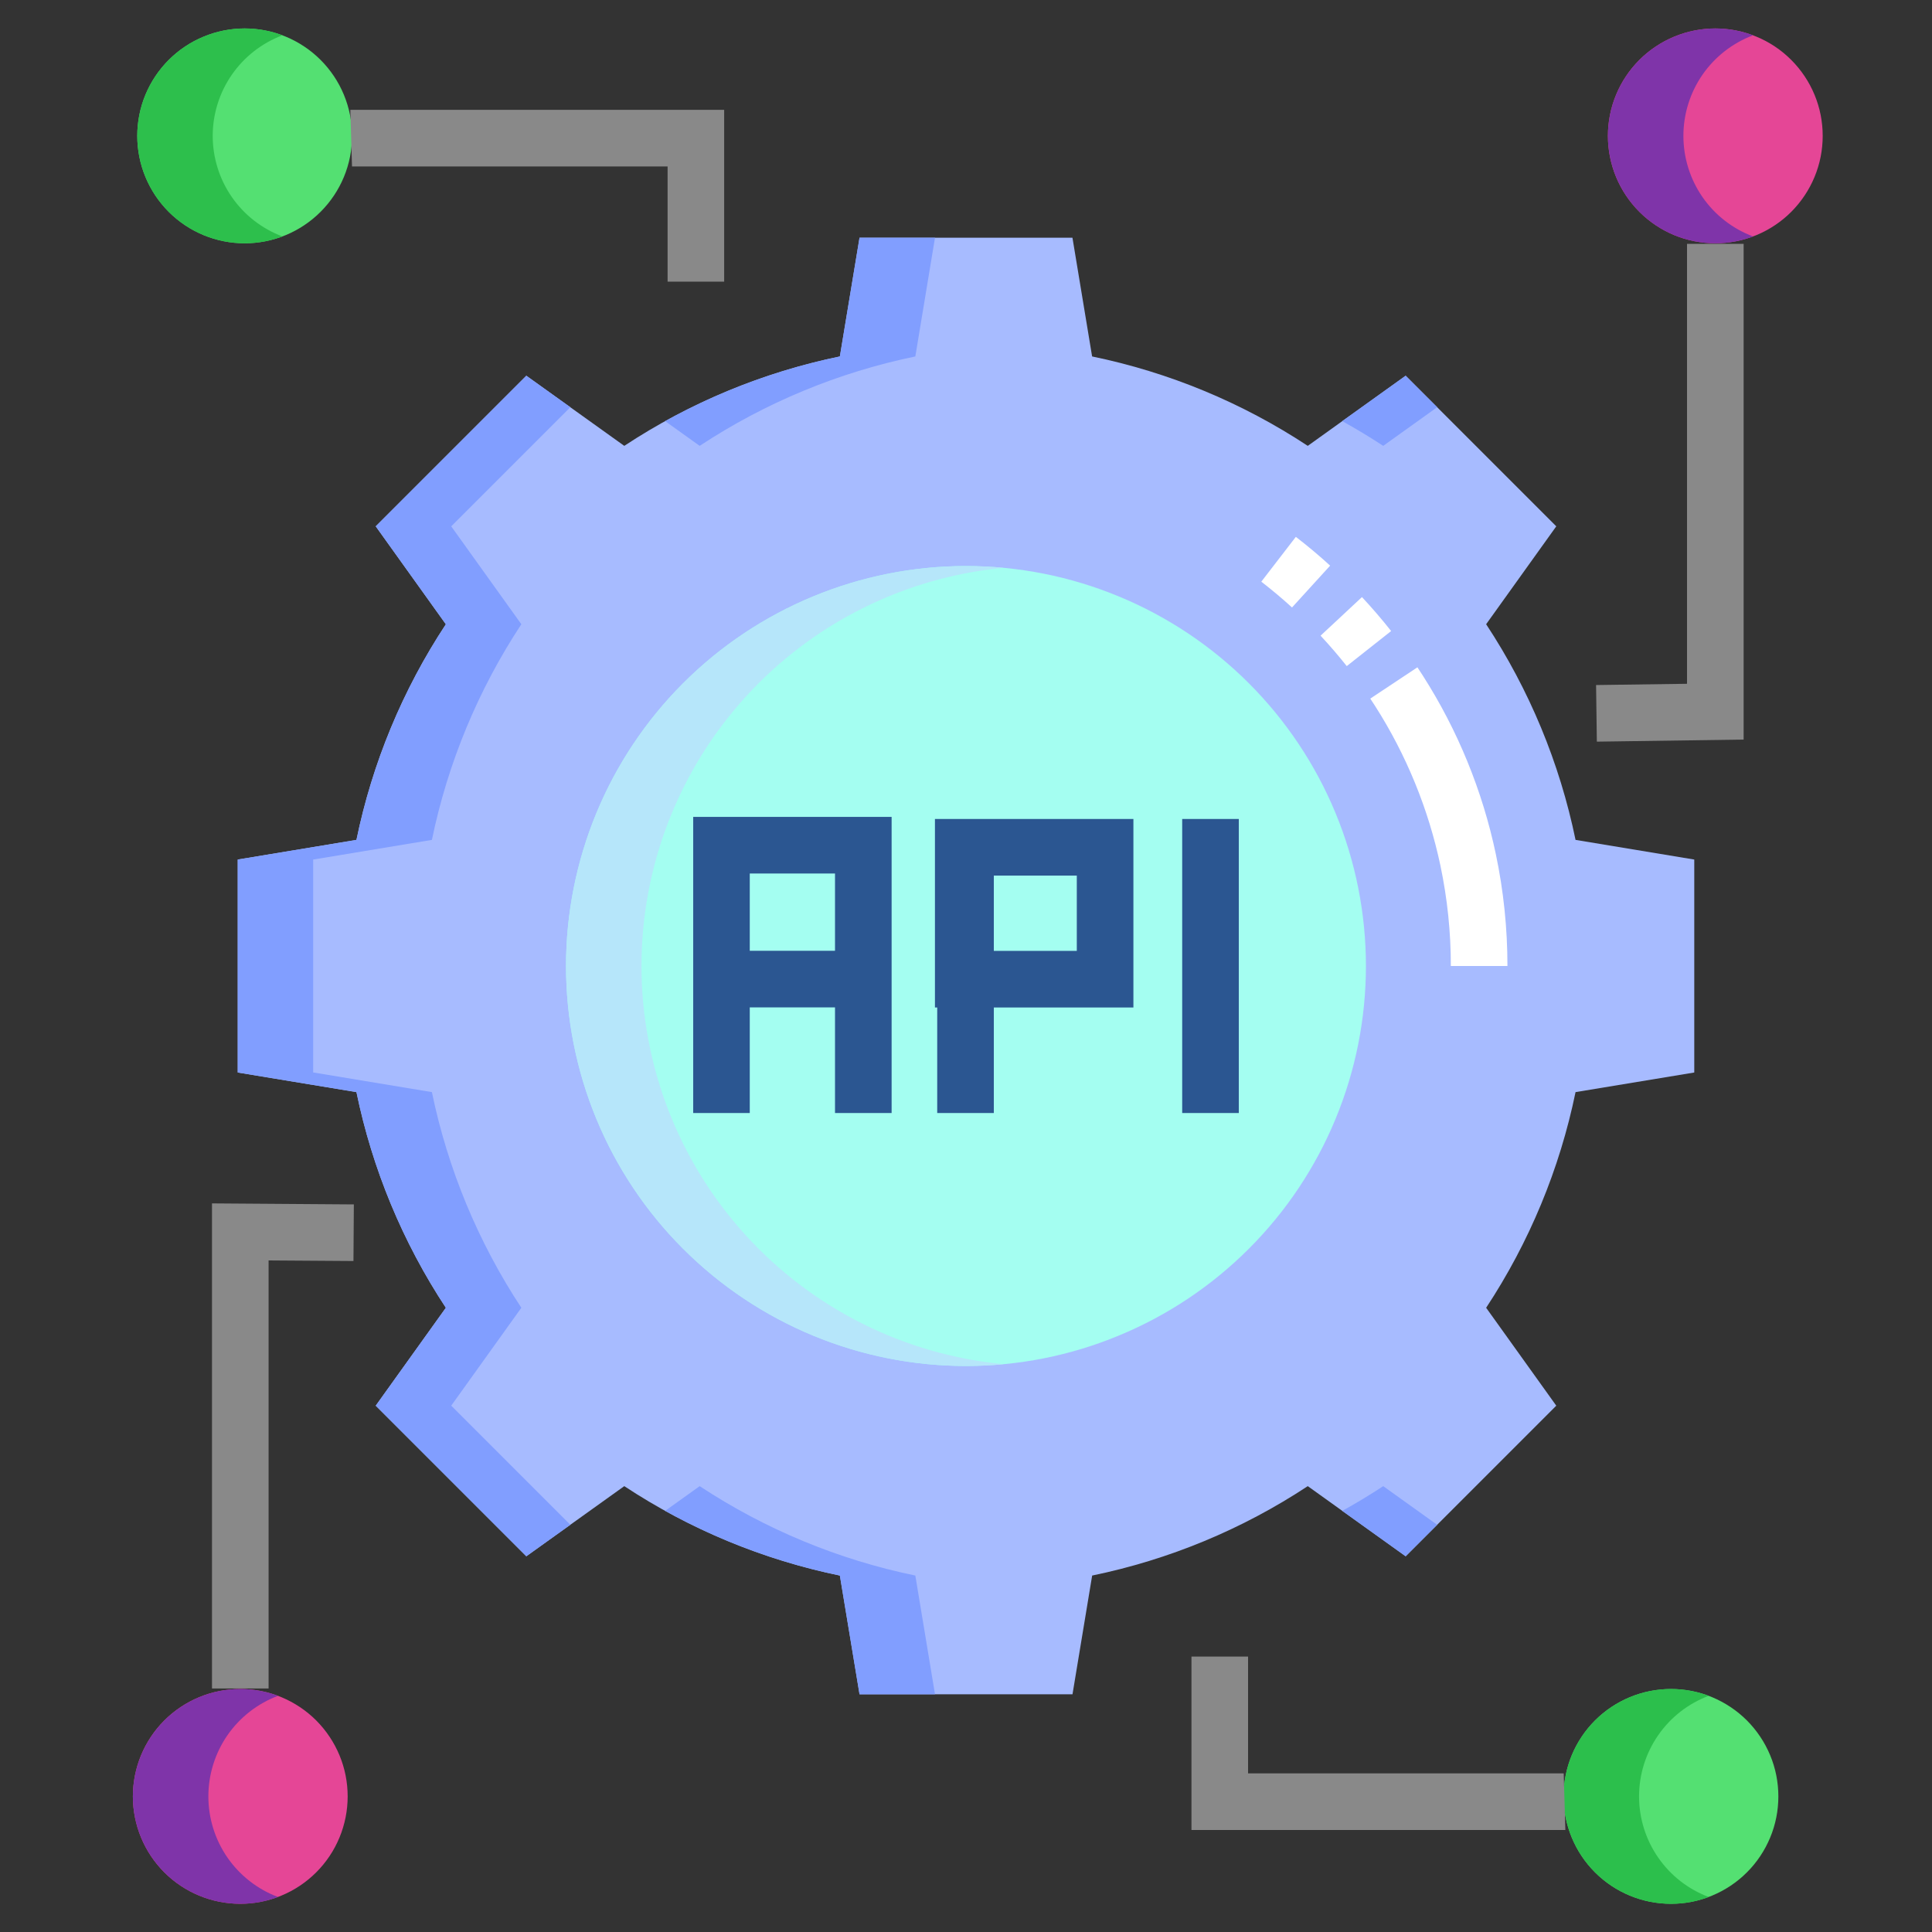
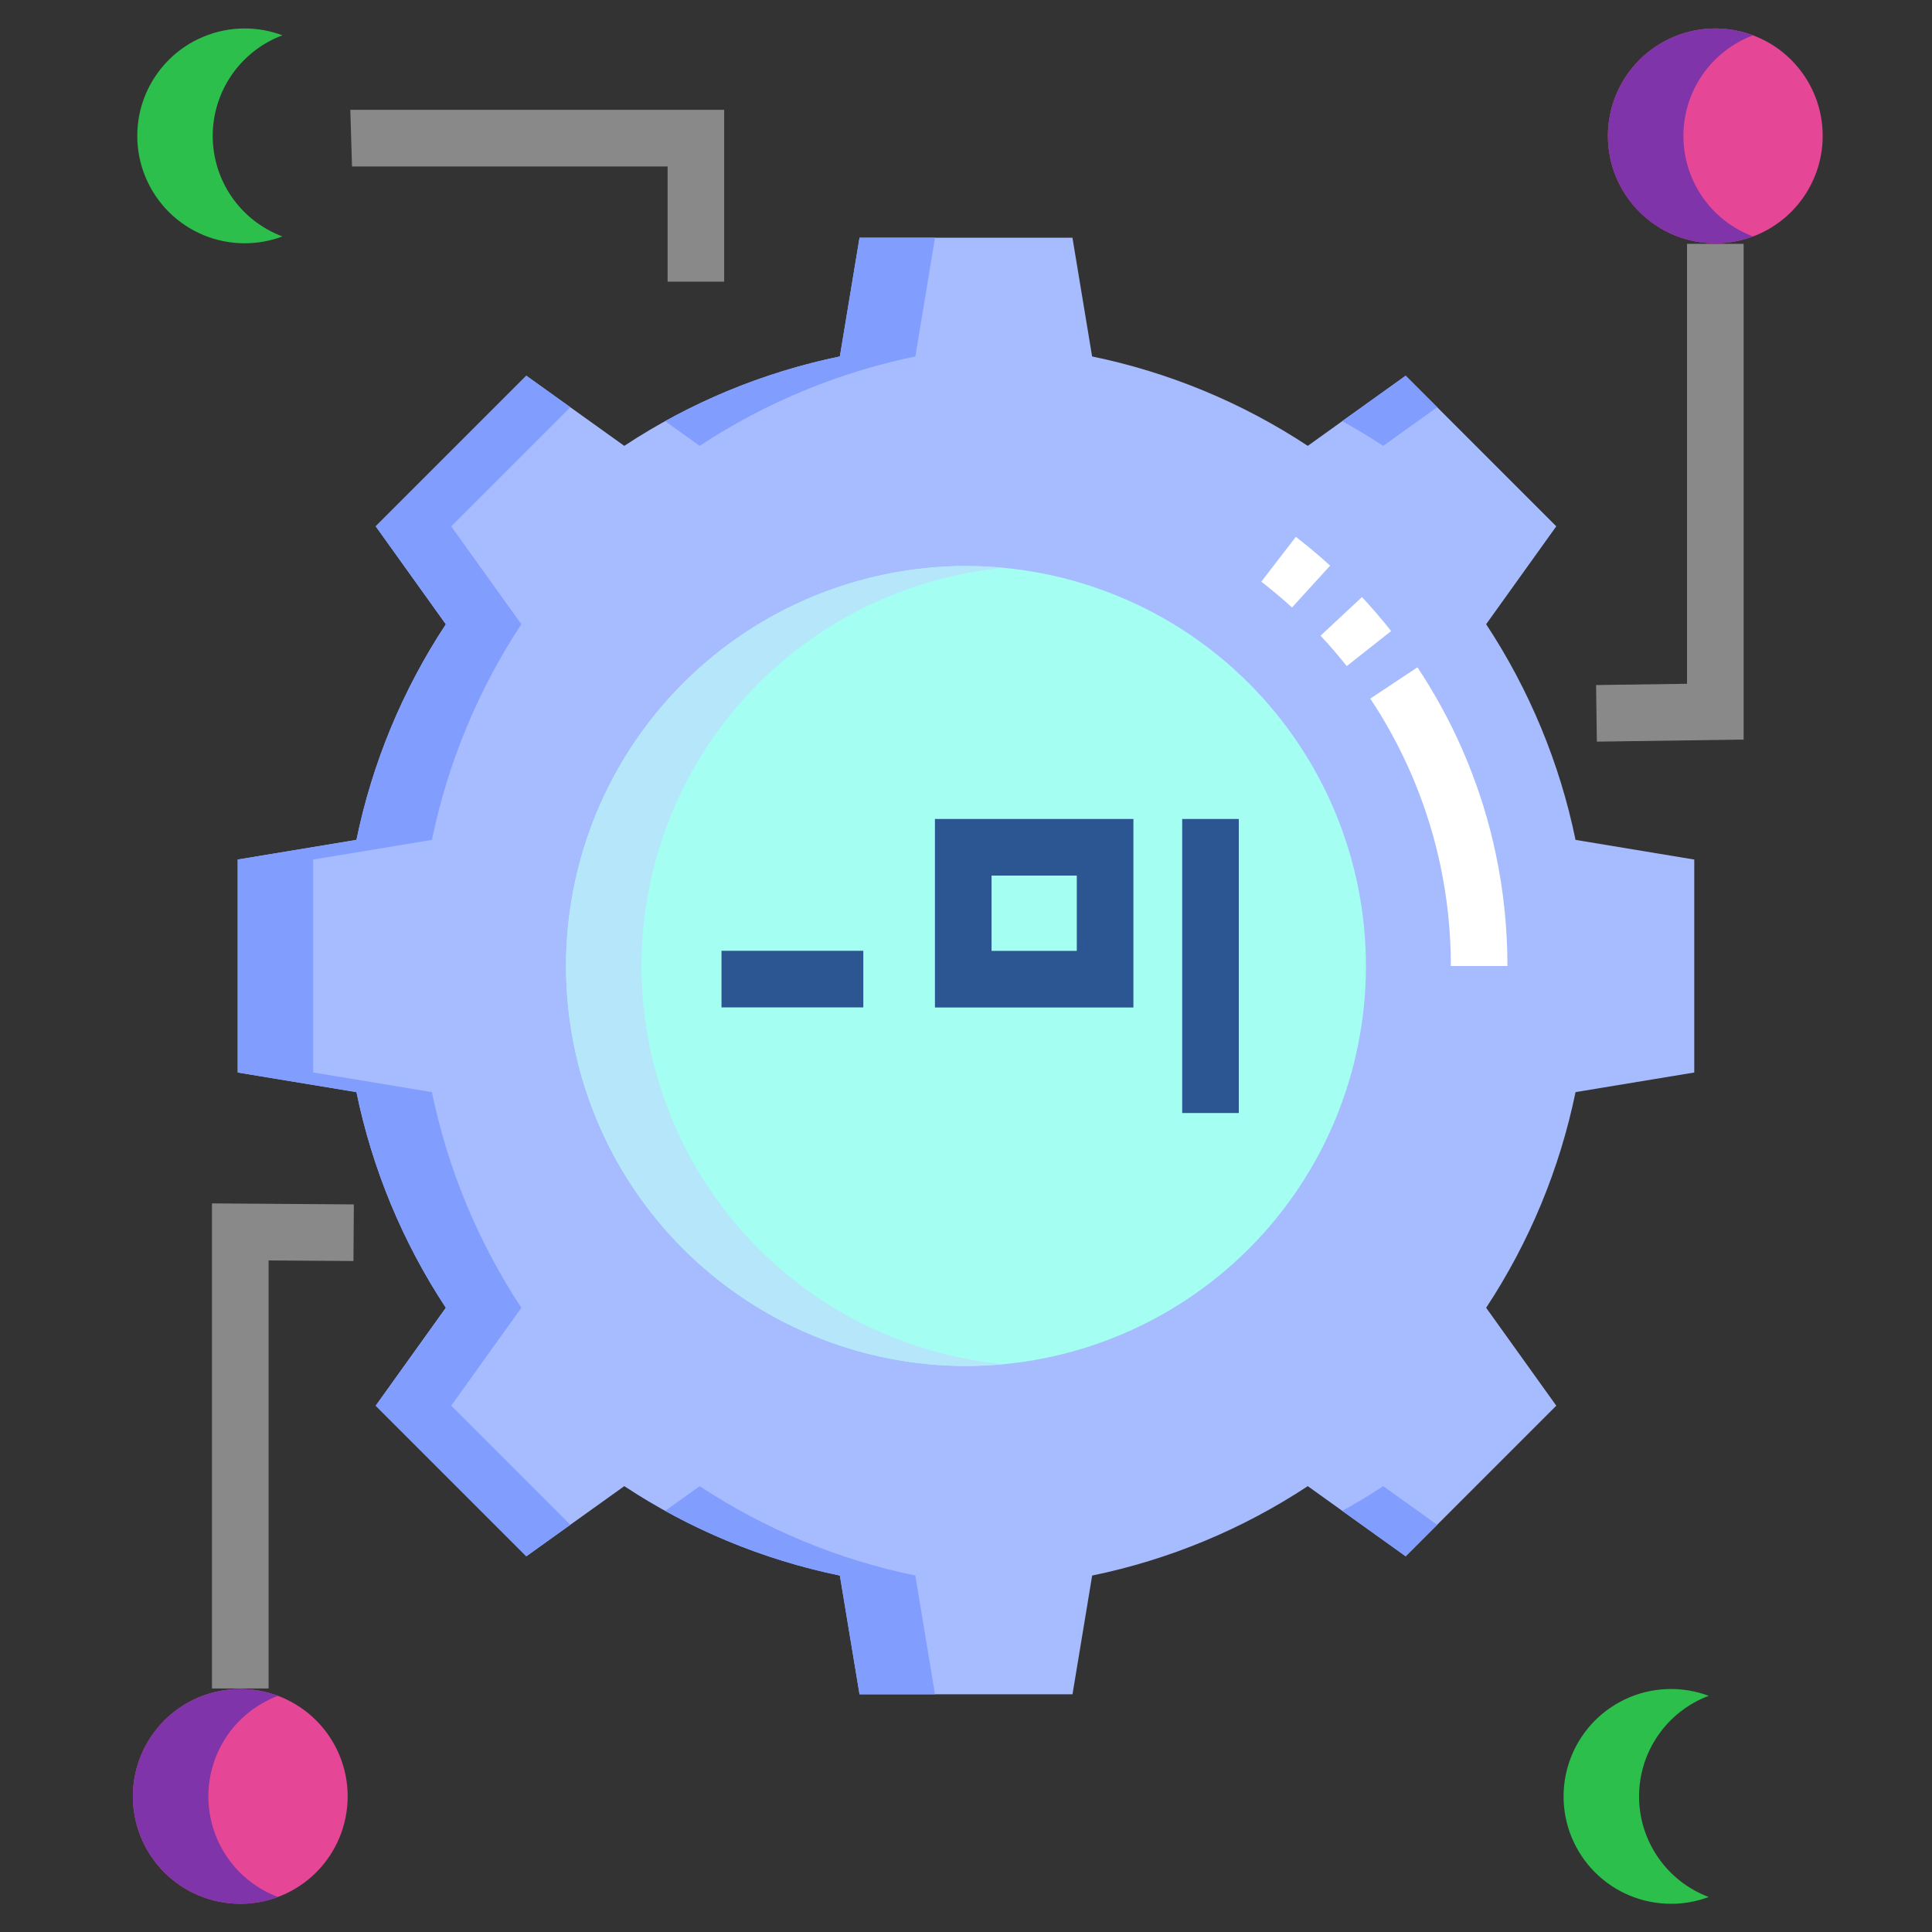
<svg xmlns="http://www.w3.org/2000/svg" width="40" height="40" viewBox="0 0 40 40" fill="none">
  <rect x="0" y="0" width="40" height="40" fill="#333333" stroke="none" />
  <g clip-path="url(#clip0_2953_3667)">
    <mask id="mask0_2953_3667" style="mask-type:luminance" maskUnits="userSpaceOnUse" x="0" y="0" width="40" height="40">
      <path d="M0 0H40V40H0V0Z" fill="white" />
    </mask>
    <g mask="url(#mask0_2953_3667)">
      <path d="M32.62 17.389C32.292 15.797 31.664 14.282 30.769 12.924L32.221 10.897L29.103 7.779L27.076 9.231C25.718 8.336 24.203 7.708 22.611 7.38L22.204 4.922H17.796L17.389 7.38C15.797 7.708 14.282 8.336 12.925 9.231L10.897 7.779L7.779 10.897L9.231 12.925C8.336 14.282 7.708 15.797 7.38 17.389L4.922 17.796V22.205L7.38 22.611C7.708 24.203 8.336 25.718 9.231 27.076L7.779 29.103L10.897 32.221L12.925 30.769C14.282 31.664 15.797 32.292 17.389 32.62L17.796 35.078H22.205L22.612 32.62C24.204 32.292 25.719 31.664 27.076 30.769L29.103 32.221L32.221 29.103L30.769 27.076C31.664 25.718 32.292 24.203 32.62 22.611L35.078 22.205V17.796L32.62 17.389Z" fill="#A7BBFF" />
      <path d="M20 28.281C18.912 28.281 17.835 28.067 16.831 27.65C15.826 27.234 14.913 26.624 14.144 25.855C13.375 25.087 12.765 24.174 12.349 23.169C11.933 22.164 11.719 21.087 11.719 20C11.719 18.913 11.933 17.836 12.349 16.831C12.765 15.826 13.375 14.914 14.144 14.145C14.913 13.376 15.826 12.766 16.831 12.35C17.835 11.934 18.912 11.719 20 11.719C21.087 11.719 22.164 11.934 23.168 12.35C24.173 12.766 25.086 13.376 25.855 14.145C26.624 14.914 27.234 15.826 27.65 16.831C28.066 17.836 28.28 18.913 28.28 20C28.28 21.087 28.066 22.164 27.65 23.169C27.234 24.174 26.624 25.087 25.855 25.855C25.086 26.624 24.173 27.234 23.168 27.65C22.164 28.067 21.087 28.281 20 28.281Z" fill="#A4FEF1" />
      <path d="M37.737 2.813C37.737 3.105 37.68 3.394 37.568 3.664C37.456 3.934 37.292 4.179 37.086 4.386C36.88 4.592 36.634 4.756 36.365 4.868C36.095 4.979 35.806 5.037 35.514 5.037C35.222 5.037 34.932 4.979 34.663 4.868C34.393 4.756 34.148 4.592 33.941 4.385C33.735 4.179 33.571 3.934 33.459 3.664C33.347 3.394 33.29 3.105 33.29 2.813C33.29 2.223 33.524 1.658 33.941 1.241C34.358 0.824 34.924 0.589 35.514 0.589C35.806 0.589 36.095 0.647 36.365 0.759C36.634 0.87 36.88 1.034 37.086 1.241C37.292 1.447 37.456 1.692 37.568 1.962C37.68 2.232 37.737 2.521 37.737 2.813Z" fill="#E54696" />
-       <path d="M2.842 2.813C2.842 3.403 3.076 3.968 3.493 4.386C3.91 4.803 4.476 5.037 5.065 5.037C5.358 5.037 5.647 4.979 5.916 4.868C6.186 4.756 6.431 4.592 6.638 4.385C6.844 4.179 7.008 3.934 7.12 3.664C7.232 3.394 7.289 3.105 7.289 2.813C7.289 2.223 7.055 1.658 6.638 1.241C6.221 0.824 5.655 0.589 5.065 0.589C4.773 0.589 4.484 0.647 4.215 0.759C3.945 0.87 3.7 1.034 3.493 1.241C3.287 1.447 3.123 1.692 3.011 1.962C2.899 2.232 2.842 2.521 2.842 2.813Z" fill="#54E072" />
-       <path d="M36.819 37.193C36.819 36.901 36.762 36.611 36.65 36.342C36.538 36.072 36.374 35.827 36.168 35.62C35.962 35.414 35.716 35.25 35.447 35.138C35.177 35.026 34.888 34.969 34.596 34.969C34.006 34.969 33.44 35.203 33.023 35.62C32.606 36.037 32.372 36.603 32.372 37.193C32.372 37.782 32.606 38.348 33.023 38.765C33.44 39.182 34.006 39.416 34.596 39.416C34.888 39.416 35.177 39.359 35.447 39.247C35.716 39.135 35.962 38.972 36.168 38.765C36.375 38.559 36.538 38.313 36.65 38.044C36.762 37.774 36.819 37.485 36.819 37.193Z" fill="#54E072" />
      <path d="M2.751 37.193C2.751 36.603 2.985 36.037 3.402 35.62C3.819 35.203 4.385 34.969 4.975 34.969C5.267 34.969 5.556 35.026 5.826 35.138C6.095 35.25 6.341 35.414 6.547 35.62C6.753 35.827 6.917 36.072 7.029 36.342C7.141 36.611 7.198 36.901 7.198 37.193C7.198 37.782 6.964 38.348 6.547 38.765C6.13 39.182 5.564 39.416 4.975 39.416C4.385 39.416 3.819 39.182 3.402 38.765C2.985 38.348 2.751 37.782 2.751 37.193Z" fill="#E54696" />
      <path d="M28.638 9.231L29.755 8.431L29.102 7.779L27.79 8.719C28.08 8.88 28.362 9.05 28.638 9.231Z" fill="#819EFF" />
      <path d="M14.486 9.231C15.844 8.336 17.359 7.708 18.951 7.38L19.358 4.922H17.795L17.388 7.38C16.122 7.641 14.902 8.093 13.771 8.719L14.486 9.231Z" fill="#819EFF" />
      <path d="M28.638 30.769C28.363 30.95 28.08 31.121 27.79 31.281L29.102 32.221L29.755 31.569L28.638 30.769Z" fill="#819EFF" />
      <path d="M9.342 29.103L10.794 27.076C9.899 25.718 9.271 24.203 8.942 22.611L6.484 22.204V17.796L8.942 17.389C9.271 15.797 9.899 14.282 10.794 12.924L9.342 10.897L11.808 8.431L10.897 7.779L7.779 10.897L9.231 12.925C8.336 14.282 7.708 15.797 7.38 17.389L4.922 17.796V22.205L7.38 22.611C7.708 24.203 8.336 25.718 9.231 27.076L7.779 29.103L10.897 32.221L11.808 31.569L9.342 29.103Z" fill="#819EFF" />
      <path d="M14.486 30.769L13.771 31.281C14.902 31.907 16.122 32.359 17.388 32.62L17.795 35.078H19.358L18.951 32.62C17.359 32.292 15.844 31.664 14.486 30.769Z" fill="#819EFF" />
      <path d="M13.281 20C13.281 17.939 14.05 15.952 15.437 14.428C16.823 12.903 18.729 11.951 20.781 11.756C20.523 11.732 20.263 11.72 20 11.72C18.912 11.719 17.835 11.934 16.831 12.35C15.826 12.766 14.913 13.376 14.144 14.145C13.375 14.914 12.765 15.826 12.349 16.831C11.933 17.836 11.719 18.913 11.719 20C11.719 21.087 11.933 22.164 12.349 23.169C12.765 24.174 13.375 25.087 14.144 25.855C14.913 26.624 15.826 27.234 16.831 27.651C17.835 28.067 18.912 28.281 20 28.281C20.263 28.281 20.523 28.268 20.781 28.244C18.729 28.049 16.823 27.097 15.437 25.572C14.05 24.048 13.281 22.061 13.281 20Z" fill="#B6E6FA" />
      <path d="M34.853 2.813C34.853 2.36 34.991 1.919 35.248 1.547C35.506 1.175 35.871 0.89 36.295 0.731C36.045 0.637 35.781 0.589 35.514 0.589C35.222 0.589 34.933 0.647 34.663 0.759C34.393 0.87 34.148 1.034 33.941 1.241C33.735 1.447 33.571 1.692 33.459 1.962C33.347 2.232 33.29 2.521 33.29 2.813C33.29 3.105 33.348 3.394 33.459 3.664C33.571 3.934 33.735 4.179 33.941 4.386C34.148 4.592 34.393 4.756 34.663 4.868C34.933 4.979 35.222 5.037 35.514 5.037C35.781 5.037 36.045 4.989 36.295 4.895C35.871 4.736 35.506 4.452 35.248 4.08C34.991 3.708 34.853 3.266 34.853 2.813Z" fill="#7F34A9" />
      <path d="M4.404 2.813C4.404 2.361 4.542 1.919 4.8 1.547C5.058 1.175 5.423 0.89 5.847 0.731C5.597 0.637 5.332 0.589 5.065 0.589C4.773 0.589 4.484 0.647 4.215 0.759C3.945 0.87 3.7 1.034 3.493 1.241C3.287 1.447 3.123 1.692 3.011 1.962C2.899 2.232 2.842 2.521 2.842 2.813C2.842 3.403 3.076 3.968 3.493 4.386C3.91 4.803 4.476 5.037 5.065 5.037C5.332 5.037 5.597 4.989 5.847 4.895C5.423 4.736 5.058 4.452 4.8 4.08C4.542 3.708 4.404 3.266 4.404 2.813Z" fill="#2DBF4C" />
      <path d="M33.935 37.193C33.935 36.74 34.073 36.298 34.331 35.926C34.588 35.554 34.953 35.27 35.377 35.11C35.127 35.017 34.863 34.969 34.596 34.969C34.304 34.969 34.015 35.026 33.745 35.138C33.475 35.25 33.23 35.414 33.023 35.62C32.817 35.827 32.653 36.072 32.541 36.342C32.43 36.611 32.372 36.901 32.372 37.193C32.372 37.782 32.606 38.348 33.023 38.765C33.44 39.182 34.006 39.416 34.596 39.416C34.863 39.417 35.127 39.369 35.377 39.275C34.953 39.116 34.588 38.831 34.331 38.459C34.073 38.087 33.935 37.645 33.935 37.193Z" fill="#2CBF4C" />
      <path d="M4.314 37.193C4.314 36.74 4.452 36.298 4.709 35.926C4.967 35.554 5.332 35.27 5.756 35.11C5.506 35.017 5.242 34.969 4.975 34.969C4.683 34.969 4.394 35.026 4.124 35.138C3.854 35.25 3.609 35.414 3.402 35.62C3.196 35.827 3.032 36.072 2.92 36.342C2.808 36.611 2.751 36.901 2.751 37.193C2.751 37.782 2.985 38.348 3.402 38.765C3.819 39.182 4.385 39.416 4.975 39.416C5.242 39.417 5.506 39.369 5.756 39.275C5.332 39.116 4.967 38.831 4.709 38.459C4.452 38.087 4.314 37.645 4.314 37.193Z" fill="#7F34A9" />
      <path d="M30.038 20C30.039 19.302 29.966 18.606 29.823 17.924C29.575 16.751 29.118 15.633 28.474 14.623L28.37 14.464L29.346 13.816L29.462 13.994C30.182 15.122 30.693 16.372 30.969 17.681C31.13 18.444 31.21 19.221 31.21 20L30.038 20ZM27.883 13.791C27.711 13.574 27.53 13.364 27.341 13.161L28.198 12.362C28.409 12.588 28.61 12.822 28.802 13.065L27.883 13.791ZM26.75 12.577C26.546 12.391 26.334 12.213 26.114 12.043L26.829 11.115C27.074 11.304 27.311 11.502 27.539 11.711L26.75 12.577Z" fill="white" />
-       <path d="M18.46 23.044H17.288V18.085H15.523V23.044H14.352V16.913H18.46V23.044Z" fill="#2B5691" />
-       <path d="M20.576 23.044H19.404V17.499H20.576V23.044Z" fill="#2B5691" />
      <path d="M25.648 23.044H24.476V16.956H25.648V23.044Z" fill="#2B5691" />
      <path d="M17.874 20.857H14.938V19.685H17.874V20.857Z" fill="#2B5691" />
      <path d="M23.466 20.859H19.357V16.956H23.466V20.859ZM20.529 19.687H22.294V18.128H20.529V19.687Z" fill="#2B5691" />
      <path d="M33.061 15.355L33.045 14.183L34.928 14.157V5.048H36.1V15.312L33.061 15.355Z" fill="#898989" />
      <path d="M14.993 5.831H13.822V3.446H7.288L7.253 2.274H14.993V5.831Z" fill="#898989" />
-       <path d="M32.409 37.888H24.668V34.298H25.84V36.716H32.375L32.409 37.888Z" fill="#898989" />
      <path d="M5.561 34.958H4.389V24.915L7.326 24.936L7.318 26.108L5.561 26.096V34.958Z" fill="#898989" />
    </g>
  </g>
  <defs>
    <clipPath id="clip0_2953_3667">
      <rect width="40" height="40" fill="white" />
    </clipPath>
  </defs>
</svg>